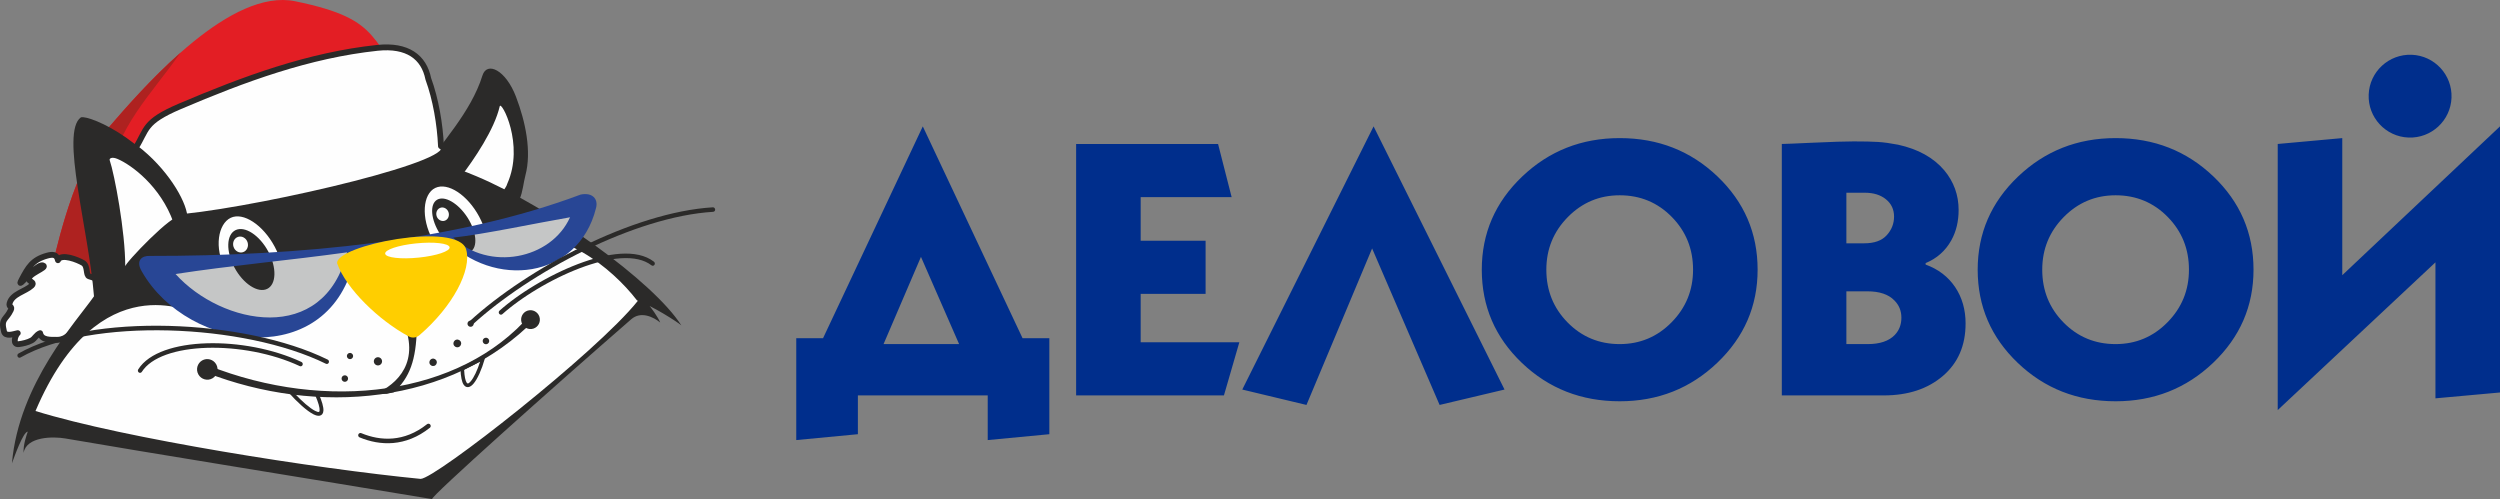
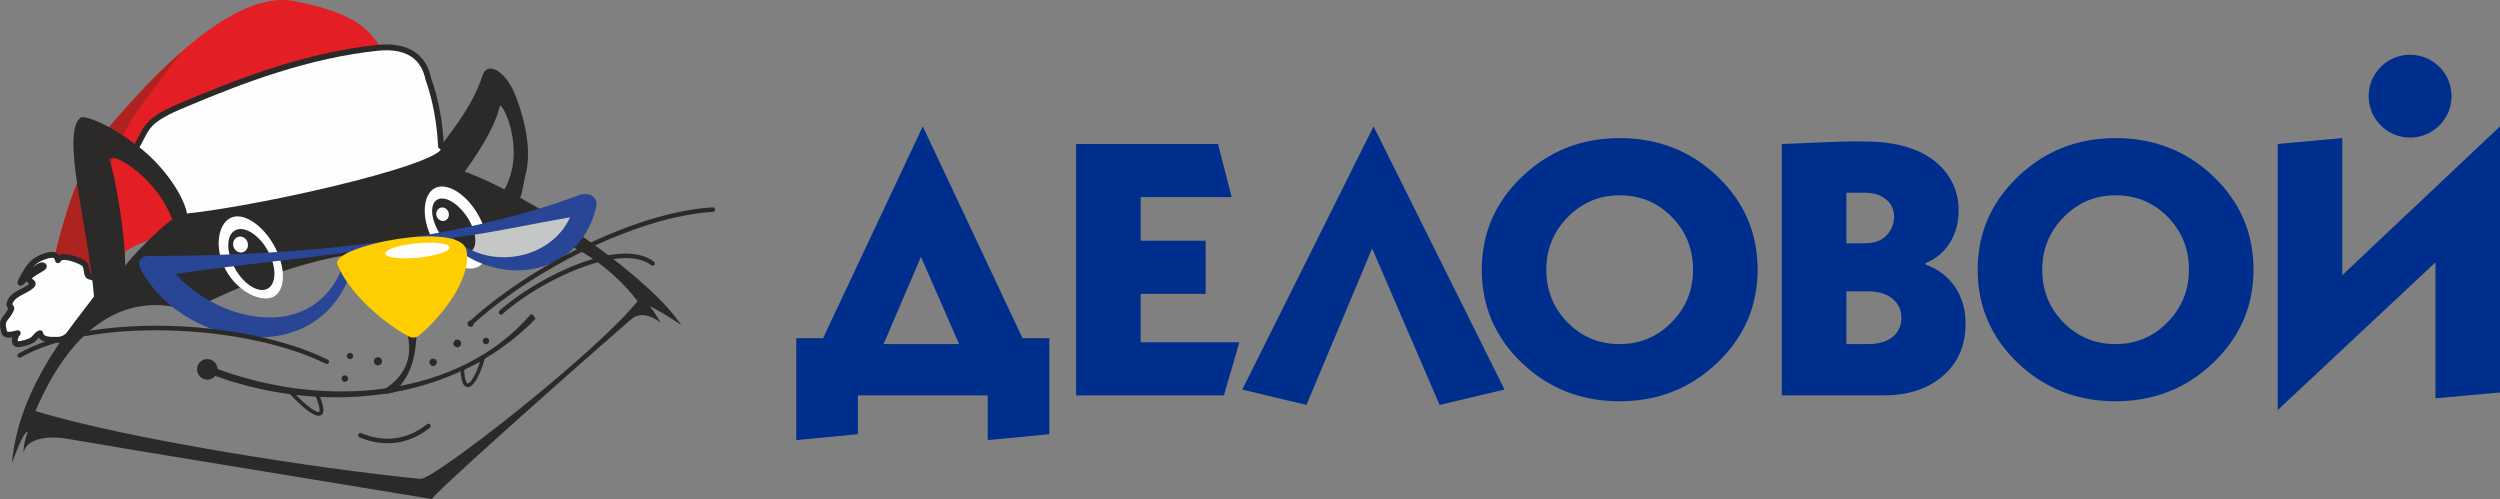
<svg xmlns="http://www.w3.org/2000/svg" xml:space="preserve" width="116.061mm" height="23.17mm" version="1.1" style="shape-rendering:geometricPrecision; text-rendering:geometricPrecision; image-rendering:optimizeQuality; fill-rule:evenodd; clip-rule:evenodd" viewBox="0 0 11211.23 2238.16">
  <rect x="0" y="0" width="11211.23" height="2238.16" fill="#808080" stroke="none" />
  <defs>
    <style type="text/css">
   
    .str1 {stroke:#2B2A29;stroke-width:20.39;stroke-linecap:round;stroke-linejoin:round;stroke-miterlimit:22.926}
    .str0 {stroke:#2B2A29;stroke-width:26.23;stroke-linecap:round;stroke-linejoin:round;stroke-miterlimit:22.926}
    .str2 {stroke:#2B2A29;stroke-width:26.23;stroke-linecap:round;stroke-linejoin:round;stroke-miterlimit:22.926}
    .fil7 {fill:none}
    .fil2 {fill:#FEFEFE}
    .fil4 {fill:#C5C6C6}
    .fil5 {fill:#2B2A29}
    .fil8 {fill:#FFCE00}
    .fil0 {fill:#E31E24}
    .fil1 {fill:#AE2220}
    .fil10 {fill:#002E8C}
    .fil3 {fill:#2B2A29;fill-rule:nonzero}
    .fil6 {fill:#284695;fill-rule:nonzero}
    .fil9 {fill:#002E8C;fill-rule:nonzero}
   
  </style>
  </defs>
  <g id="Layer_x0020_1">
    <g id="_2795433654864">
      <path class="fil0" d="M1886.66 429.25c-249.24,-240.51 -149.38,-338.87 -563.1,-423.65 -284.85,-58.36 -654.63,354.28 -842.3,573.38 -250.15,291.98 -321.24,1124.26 -292.42,824.04 62.35,-22 47.13,6.97 67.71,-57.47 322.38,-212.16 263.42,-212.2 419.44,-272.45 175.8,-67.83 310.79,-238.19 451.5,-360.83 137.11,-109.67 487.03,-13.65 759.17,-283.03z" />
      <path class="fil1" d="M809.71 236.03c-129.42,114.27 -246.38,247.14 -328.45,342.96 -167.21,195.17 -254.36,631.63 -285.2,810.05 2.45,3.27 4.85,6.38 7.23,9.38 45.58,-13.13 34.47,6.08 53.27,-52.85 94.65,-62.26 156.4,-106.27 200.37,-138.85 -11.68,-123.79 4.14,-320.3 18.77,-386.11 59.43,-267.5 193.11,-384.5 334.01,-584.58z" />
      <path class="fil2 str0" d="M191.9 1190.11c29.38,9.08 -81.02,40.35 -59.35,67.56 5,6.33 23.16,10.6 9.64,23.15 -28.7,26.66 -88.69,36.76 -99.35,80.13 -4.18,17.05 13.83,11.99 5.81,28.95 -21.84,46.16 -45.9,37.25 -30.82,96.49 6.46,25.44 42.22,11.59 61.76,7.68 -12.12,9.44 -24.83,53.32 4.83,49.22 19.2,-2.67 39.87,-7.24 56.9,-16.43 15.58,-8.41 20.01,-25.05 38.59,-32.8 6.62,32.86 47.26,29.78 76.23,29.88 28.09,0.09 45.57,-14.14 63.66,-32.84 28.52,-29.45 6.64,6.96 39.58,-2.91 42.99,-12.87 47.81,-47.68 75.23,-75.3 6.94,-6.96 15.24,-11.52 21.22,-19.3 14.45,-18.84 47.41,-34.29 44.36,-54.06 -8.99,-58.68 -45.78,-85.48 -100.38,-100.31 -16.01,-4.37 -4.36,-45.77 -27.04,-59.79 -21.29,-13.2 -99.41,-45.3 -112.88,-12.51 -5.49,-27.38 -24.54,-27.14 -49.26,-20.25 -65.35,18.29 -84.33,52.18 -113.78,108.13 -29.46,55.96 65.67,-73.75 95.06,-64.69z" />
-       <path class="fil2" d="M1929.21 2175.05c345.93,-262.36 650.49,-533.52 981.11,-840.4l-86.88 -94.01 -1.61 -3.87 -146.07 -119.88 -177.18 -125.85 -1.62 -3.85 -214.09 -110.42 42.28 -75.92 8.71 -171.75 -16.32 -128.78 -70.36 -130.74 -102.56 148.91 -3.87 1.61 -157.9 266.11 -307.75 17.24 -3.87 1.57 -583.2 119.61 -3.87 1.57 -235.07 52.1 -41.64 -18.92 -109 -154.87 -196.51 -168.2 -134.27 -26.1 48.81 180.97 77.62 304.99 44.06 137.62 -277.24 345.38 -140.63 293.28c588.38,123.15 1205.87,252.39 1808.94,302.58z" />
      <path class="fil3" d="M1937.88 2238.16c-9.34,-9.44 539.2,-498.9 892.9,-806.54 43.05,-37.46 99.22,-10.44 129.86,14.71 -8.83,-22.75 -40.89,-67.95 -56.32,-84.74 -19.83,-21.58 -43.86,-13.21 -45.15,-11.05 -183.26,229.21 -906.7,796.28 -972.76,797.04 -462.49,-44.92 -1331.13,-181.44 -1727.22,-304.44 285.55,-671.31 715.59,-429.41 703.12,-444.96 -5.2,-6.55 34.4,-380.85 -54.96,-426.1 -27.38,-22.28 -251.25,212.21 -245.72,222.89 0.48,-155.42 -48.22,-413.9 -69.8,-476.85 -2.48,-7.28 9.23,-16.13 34.16,-5.76 63.68,26.46 194.36,123.4 251.87,285.13 186.68,10.68 -41.99,453.7 110.58,377.83 827.83,-411.51 1124.59,-174.59 1399.56,-298.22 218.47,-68.22 454.73,122.02 568.78,270.26 70.43,25.04 179.51,95.43 198.63,111.71 -125.53,-196.74 -593.43,-531.9 -918.68,-668.67 -202.38,-85.1 -336.57,-105.73 -511.63,-101.16 16.9,-4.34 120.67,-28.9 189.87,-28.47 -105.45,-47 -348.73,3.2 -422.98,41.37 25.98,-13.34 216.34,-76.51 278.85,-91.11 -359.54,-41.95 -785.59,206.18 -852.12,313.64 -108.21,-277.55 -416.28,-410.95 -455.95,-398.46 -93.11,66.45 34.7,500.75 58.71,802.55 -76.07,109.19 -337.64,391.39 -367.89,748.87 9.81,-27.05 50.32,-141.53 70.91,-142.05 -5.17,14.33 -21.18,60.73 -18.74,95.37 12.98,-74.31 133.37,-73.96 186.96,-64.73 341.55,59.13 1109.28,182.83 1645.16,271.92z" />
      <path class="fil3" d="M2065.15 795.25c0,-0.08 0,-0.16 0,-0.24l-0.05 -0.24c63.21,-83.12 151.96,-214.24 175.96,-318.11 6.39,-27.53 112.67,171.19 33.73,347.41 -4.74,22.64 -47.1,57.15 -26.86,79.83 93.78,58.76 91.42,-54.5 108.17,-117.12 28.71,-107.02 0.83,-240.47 -42.23,-353.19 -46.07,-120.67 -130.21,-159.55 -150.3,-95.03 -51.81,166.5 -188.73,307.16 -270.28,430.44 34.66,19.05 140.03,54.22 171.86,26.26zm0 -0.24c-0.05,-0.08 -0.05,-0.15 -0.05,-0.24l0.05 0.24z" />
      <path class="fil2" d="M1034.45 976.85c-56.11,26.83 -75.67,134.13 -23.27,231.81 52.38,97.68 157.47,149.69 213.59,122.92 56.07,-26.82 59.12,-128.33 6.7,-226.01 -52.41,-97.68 -140.9,-155.49 -197.02,-128.73z" />
      <path class="fil2" d="M1951.87 842.85c-56.12,26.82 -64.59,133.92 -12.19,231.64 52.4,97.69 146.38,149.85 202.47,123.08 56.11,-26.82 59.15,-128.33 6.74,-226.01 -52.41,-97.72 -140.95,-155.49 -197.02,-128.72z" />
      <polygon class="fil4" points="2593,910.46 2301.39,996.78 1949.27,1069.26 2111.94,1155.03 2238.89,1182.08 2340.51,1165.95 2462.75,1144.94 2533.77,1073.21 2607.2,1000.84 2639.65,898.07 2639.03,895.7 " />
-       <polygon class="fil4" points="1569.42,1115.3 1542.52,1249.82 1408.36,1414.25 1098.08,1498.6 1095.68,1499.24 935.13,1420.28 932.11,1418.48 725.61,1269.56 690.87,1163.56 875.36,1191.33 1037.35,1173.85 1349.91,1137.7 1576,1111.07 " />
      <path class="fil5" d="M1056.45 1031.95c-41.69,19.93 -43.93,95.4 -4.97,168 38.92,72.59 104.7,115.59 146.42,95.67 41.68,-19.91 43.93,-95.4 5.01,-167.99 -38.96,-72.6 -104.75,-115.59 -146.46,-95.68z" />
      <path class="fil5" d="M1960.02 895.79c-34.03,20.16 -28.19,88.98 12.98,153.17 41.17,64.24 102.53,100.16 136.56,80.06 34.03,-20.16 28.2,-88.98 -12.97,-153.21 -41.17,-64.2 -102.54,-100.16 -136.57,-80.02z" />
      <path class="fil3" d="M2378.25 1411.53c-315.48,365.22 -916,436.72 -1443.26,227.98 5.41,7.81 -38.41,26.19 -10.28,31.39 495.02,192.33 1094.95,148.39 1476.41,-240.48 4.15,8.36 -11.9,-30.33 -22.86,-18.89z" />
      <path class="fil5" d="M914.82 1612.68c-23.99,8.09 -36.92,34.44 -28.76,58.57 8.16,24.18 34.39,37.27 58.36,29.14 24.02,-8.09 36.91,-34.39 28.75,-58.56 -8.12,-24.18 -34.38,-37.23 -58.35,-29.15z" />
-       <path class="fil5" d="M2365.48 1393.23c-21.97,7.42 -33.76,31.47 -26.3,53.55 7.46,22.09 31.43,34.07 53.4,26.66 21.93,-7.41 33.76,-31.47 26.3,-53.55 -7.5,-22.08 -31.46,-34.08 -53.4,-26.66z" />
      <path class="fil6" d="M1556.47 1131.6c-102.99,419.99 -562.57,326.61 -769.25,97.21 251.75,-38.75 503.31,-60.3 769.25,-97.21zm52.42 1.27c21.2,-2.96 31.86,-16.09 56.04,-19.6 130.45,-19.05 215.91,-27.29 330.34,-43.38 217.91,228.38 597.92,182.04 677.34,-135.93 11.79,-42.11 -16.36,-72.32 -69.1,-61.28 -559.3,209.65 -1268.04,275.81 -1931.81,275.02 -33.29,-1.93 -66.41,19.8 -34.9,70.99 208.46,363.9 849.36,443.45 954.13,-64.48 2.1,-10.17 16.29,-10.68 17.96,-21.34zm423.33 -67.19c142.71,-15.77 373.49,-65.39 524.14,-91.26 -85.23,189.6 -364.54,243 -524.14,91.26z" />
      <path class="fil2" d="M1067.51 1062.27c-17.31,5.63 -26.42,25.67 -20.27,44.59 6.15,18.89 25.31,29.7 42.67,24.02 17.31,-5.65 26.42,-25.68 20.27,-44.57 -6.14,-18.88 -25.35,-29.69 -42.67,-24.04z" />
      <path class="fil2" d="M1975.32 931.63c-14.71,4.82 -22.41,21.78 -17.19,37.84 5.24,16.01 21.49,25.14 36.2,20.37 14.67,-4.8 22.4,-21.79 17.16,-37.82 -5.21,-16.01 -21.45,-25.19 -36.16,-20.39z" />
      <path class="fil3" d="M1803.1 1431.92c87.2,188.18 -20.93,291.45 -119.38,333.97l50.92 0.05 31.63 -6.98c71.5,-66.68 99.69,-143.47 103,-286.7 3.2,-138.69 -68.15,-64.3 -66.17,-40.33z" />
      <path class="fil5" d="M2046.44 1523.27c-9.31,2.36 -14.9,11.85 -12.55,21.16 2.38,9.31 11.87,14.95 21.18,12.55 9.27,-2.37 14.9,-11.84 12.54,-21.14 -2.37,-9.35 -11.86,-14.95 -21.17,-12.58z" />
      <path class="fil5" d="M1690.38 1602.47c-9.86,2.52 -15.82,12.59 -13.33,22.44 2.52,9.86 12.58,15.81 22.44,13.33 9.89,-2.56 15.81,-12.58 13.32,-22.44 -2.56,-9.9 -12.57,-15.81 -22.43,-13.33z" />
      <path class="fil5" d="M1566.1 1583.06c-7.46,1.89 -12,9.51 -10.09,17.03 1.93,7.46 9.54,12 17.03,10.07 7.5,-1.89 11.99,-9.51 10.09,-16.99 -1.93,-7.51 -9.54,-12 -17.03,-10.1z" />
      <path class="fil5" d="M1542.7 1683.45c-7.81,2.01 -12.55,9.98 -10.53,17.82 2.01,7.81 9.93,12.58 17.78,10.57 7.84,-2 12.58,-9.97 10.56,-17.82 -2,-7.84 -9.97,-12.57 -17.81,-10.57z" />
      <path class="fil5" d="M1938.12 1608.62c8.92,-2.28 18.03,3.12 20.31,12.03 2.28,8.95 -3.12,18.03 -12.03,20.31 -8.95,2.29 -18.06,-3.07 -20.31,-12.03 -2.29,-8.95 3.08,-18.03 12.03,-20.31z" />
      <path class="fil5" d="M2106.91 1438.05c7.5,-1.92 15.11,2.61 16.99,10.1 1.94,7.5 -2.56,15.11 -10.05,16.99 -7.5,1.93 -15.15,-2.6 -17.04,-10.06 -1.89,-7.5 2.65,-15.11 10.09,-17.04z" />
      <path class="fil5" d="M2175.62 1514.91c7.8,-1.96 15.81,2.76 17.78,10.58 2.01,7.84 -2.71,15.85 -10.53,17.82 -7.85,1.97 -15.85,-2.72 -17.82,-10.57 -2.01,-7.84 2.71,-15.81 10.57,-17.83z" />
      <path class="fil7 str1" d="M1921.33 1910.32c-105.69,84.07 -215.99,78.51 -304.81,41.7" />
      <path class="fil3" d="M1426.83 1759.86c17.82,40.34 24.73,66.88 23.5,82.35 -1.02,12.81 -6.86,19.83 -16.48,21.92 -7.66,1.65 -17.35,-0.75 -28.55,-6.42 -28.7,-14.56 -71.34,-52.85 -112.56,-99.02l-14.35 -16.05 21.43 1.82 119.88 10.33 5.08 0.43 2.06 4.66zm6.43 81.01c0.95,-12.28 -4.97,-34.55 -20.08,-69.45l-92.98 -8.01c35.02,37.31 69.29,67.09 92.83,79.04 7.66,3.9 13.6,5.71 17.19,4.93 1.65,-0.36 2.72,-2.41 3.04,-6.5z" />
      <path class="fil3" d="M2081.37 1658.28c1.5,30.48 5.6,48.77 11.28,57.49 2.05,3.07 4.02,4.31 5.86,3.95 3.35,-0.64 7.58,-4.03 12.31,-9.55 14.28,-16.57 29.78,-49.4 42.23,-88.38l-71.68 36.49zm-2.41 66.44c-7.53,-11.51 -12.74,-34.2 -14.11,-71.06l-0.2 -5.22 4.62 -2.36 93.46 -47.52 16.61 -8.48 -5.05 17.94c-13.79,48.91 -33.17,91.96 -51.03,112.75 -7.18,8.36 -14.51,13.6 -21.72,14.94 -8.72,1.7 -16.41,-1.65 -22.57,-11z" />
      <g>
        <path class="fil3" d="M3196.54 929.63c5.29,-0.32 10.01,3.95 10.52,9.52 0.51,5.57 -3.37,10.36 -8.66,10.68l-1.85 -20.21zm-1076.97 525.87l-12.98 -15.47 24.9 -22.28 26.11 -22.31 27.22 -22.29 28.29 -22.26 29.32 -22.13 30.25 -22 31.15 -21.82 31.97 -21.58 32.76 -21.31 33.45 -21 34.12 -20.63 34.7 -20.22 35.23 -19.78 35.69 -19.28 36.12 -18.74 36.46 -18.15 36.76 -17.53 36.98 -16.86 37.14 -16.14 37.26 -15.37 37.32 -14.58 37.3 -13.71 37.24 -12.83 37.1 -11.88 36.92 -10.89 36.66 -9.86 36.36 -8.79 36 -7.67 35.58 -6.49 35.09 -5.27 34.55 -4.03 33.95 -2.71 1.85 20.21 -33.28 2.66 -33.93 3.95 -34.51 5.2 -35.04 6.39 -35.5 7.55 -35.9 8.67 -36.23 9.75 -36.51 10.77 -36.72 11.77 -36.87 12.69 -36.95 13.59 -36.99 14.44 -36.95 15.25 -36.85 16.01 -36.69 16.72 -36.47 17.4 -36.19 18.02 -35.85 18.6 -35.44 19.15 -34.98 19.63 -34.45 20.08 -33.85 20.48 -33.2 20.83 -32.51 21.15 -31.72 21.41 -30.88 21.63 -30 21.81 -29.03 21.94 -28.02 22.02 -26.93 22.05 -25.8 22.04 -24.59 22zm0 0c-3.93,3.59 -10.04,3.05 -13.62,-1.22 -3.58,-4.27 -3.29,-10.66 0.64,-14.26l12.98 15.47z" />
      </g>
      <g>
        <path class="fil3" d="M2932.51 1173.58c4.35,3.35 5.39,9.72 2.35,14.19 -3.04,4.47 -9.05,5.37 -13.4,2.02l11.05 -16.21zm-679.91 235.39l-12.71 -15.65 16.57 -14.35 17.65 -14.44 18.65 -14.48 19.59 -14.47 20.44 -14.4 21.23 -14.27 21.92 -14.07 22.57 -13.84 23.11 -13.55 23.59 -13.2 23.99 -12.77 24.3 -12.3 24.55 -11.76 24.73 -11.18 24.82 -10.53 24.84 -9.82 24.78 -9.05 24.65 -8.23 24.45 -7.34 24.16 -6.41 23.82 -5.39 23.38 -4.33 22.89 -3.21 22.33 -2.02 21.7 -0.74 20.98 0.58 20.22 1.98 19.38 3.47 18.46 5.02 17.45 6.69 16.34 8.42 15.12 10.25 -11.05 16.21 -13.09 -8.86 -14.34 -7.4 -15.57 -5.96 -16.74 -4.56 -17.83 -3.18 -18.85 -1.85 -19.78 -0.54 -20.63 0.71 -21.39 1.92 -22.06 3.09 -22.64 4.19 -23.14 5.25 -23.56 6.24 -23.91 7.19 -24.15 8.06 -24.31 8.9 -24.41 9.65 -24.43 10.36 -24.34 11 -24.2 11.6 -23.96 12.12 -23.66 12.6 -23.26 13 -22.8 13.36 -22.24 13.65 -21.61 13.88 -20.9 14.05 -20.11 14.15 -19.24 14.22 -18.29 14.21 -17.26 14.13 -16.16 13.99zm0 0c-3.99,3.55 -10.08,2.94 -13.58,-1.38 -3.51,-4.32 -3.12,-10.71 0.87,-14.27l12.71 15.65z" />
      </g>
      <g>
        <path class="fil3" d="M91.96 1603.16c-4.67,2.66 -10.47,0.8 -12.94,-4.14 -2.47,-4.95 -0.69,-11.13 3.98,-13.78l8.96 17.93zm1377.85 9.65l-8.13 18.49 -35.36 -16.52 -37.13 -15.61 -38.76 -14.7 -40.26 -13.77 -41.64 -12.84 -42.88 -11.88 -44 -10.93 -45 -9.93 -45.85 -8.96 -46.6 -7.98 -47.19 -6.96 -47.68 -5.95 -48.02 -4.93 -48.26 -3.89 -48.35 -2.84 -48.32 -1.8 -48.15 -0.73 -47.87 0.34 -47.46 1.42 -46.91 2.51 -46.25 3.6 -45.46 4.71 -44.51 5.82 -43.48 6.95 -42.28 8.08 -40.98 9.22 -39.54 10.36 -37.96 11.5 -36.26 12.66 -34.43 13.81 -32.49 14.96 -30.38 16.12 -8.96 -17.93 31.37 -16.64 33.37 -15.39 35.26 -14.14 37.02 -12.93 38.68 -11.72 40.17 -10.52 41.58 -9.35 42.84 -8.19 44 -7.02 45.01 -5.9 45.92 -4.75 46.7 -3.64 47.35 -2.53 47.86 -1.44 48.28 -0.34 48.56 0.73 48.7 1.82 48.73 2.86 48.65 3.93 48.42 4.97 48.07 5.99 47.59 7.03 47 8.04 46.28 9.04 45.44 10.05 44.46 11.04 43.38 12.02 42.15 12.99 40.82 13.95 39.34 14.93 37.75 15.88 36.04 16.83zm0 0c4.78,2.36 6.84,8.41 4.6,13.51 -2.24,5.1 -7.95,7.33 -12.73,4.97l8.13 -18.49z" />
      </g>
      <g>
-         <path class="fil3" d="M635.88 1667.68c-2.92,4.66 -8.87,5.87 -13.27,2.73 -4.4,-3.14 -5.6,-9.48 -2.69,-14.13l15.96 11.4zm716.06 -44.43l-7.59 18.62 -23.65 -10.56 -24.33 -9.83 -24.93 -9.15 -25.46 -8.43 -25.92 -7.71 -26.27 -6.98 -26.59 -6.26 -26.8 -5.54 -26.93 -4.79 -27 -4.07 -26.98 -3.33 -26.89 -2.57 -26.71 -1.84 -26.47 -1.09 -26.13 -0.34 -25.73 0.41 -25.23 1.17 -24.67 1.93 -24.03 2.68 -23.3 3.44 -22.51 4.19 -21.62 4.97 -20.65 5.7 -19.62 6.46 -18.49 7.2 -17.27 7.93 -16.01 8.66 -14.63 9.36 -13.2 10.07 -11.71 10.72 -10.15 11.39 -8.57 12.04 -15.96 -11.4 9.88 -13.89 11.52 -12.93 13.08 -11.98 14.5 -11.05 15.85 -10.15 17.13 -9.28 18.33 -8.41 19.44 -7.56 20.49 -6.75 21.46 -5.93 22.37 -5.12 23.2 -4.33 23.96 -3.54 24.65 -2.75 25.25 -1.97 25.79 -1.19 26.26 -0.43 26.65 0.34 26.97 1.11 27.19 1.87 27.38 2.63 27.46 3.39 27.48 4.12 27.41 4.89 27.3 5.64 27.08 6.38 26.8 7.12 26.44 7.88 26 8.61 25.51 9.34 24.91 10.08 24.27 10.83zm0 0c4.85,2.27 7.09,8.29 4.99,13.43 -2.1,5.14 -7.74,7.47 -12.59,5.2l7.59 -18.62z" />
-       </g>
+         </g>
      <path class="fil2 str2" d="M827.46 972.13c379.23,-39.45 1276.93,-248.72 1150.11,-316.79 -4.35,-97.49 -23.32,-210.16 -56.88,-301.75 -19.6,-97.82 -93.47,-153.36 -228.53,-138.98 -306.49,32.56 -596.76,139.19 -885.8,262.48 -165.16,70.46 -145.55,103.51 -198.41,186.45 128.95,98.14 213.38,238.75 219.51,308.59z" />
      <path class="fil8" d="M2090.68 1119.15c25.37,90.98 -59.23,254.87 -210.03,384.22 -13.09,11.2 -31.66,13.85 -47.21,5.56 -132.97,-70.9 -281.76,-214.25 -321.55,-327.91 -10.36,-80.56 542.87,-190.82 578.79,-61.87z" />
      <path class="fil2" d="M1865.58 1091.51c-79.73,8.12 -141.61,28.99 -138.17,46.58 3.42,17.59 70.85,25.24 150.63,17.07 79.74,-8.11 141.56,-28.98 138.13,-46.57 -3.42,-17.54 -70.85,-25.24 -150.6,-17.08z" />
      <path class="fil9" d="M4705.77 1947.2l-276.34 26.29 0 -200.27 -582.27 0 0 173.97 -276.35 26.29 0 -456.68 120.07 0 447.4 -950.06 447.41 950.06 120.07 0 0 430.39zm-404.63 -404.1l-171.07 -391.19 -167.78 391.19 338.85 0zm1256.68 -8.21l-69.09 238.33 -662.87 0 0 -1127.58 636.56 0 60.86 238.34 -407.92 0 0 195.59 291.13 0 0 238.34 -291.13 0 0 216.97 442.46 0zm1189.23 212.04l-291.13 69.03 -302.67 -701.85 -294.42 701.85 -287.85 -69.03 588.85 -1180.18 587.22 1180.18zm1134.97 -537.49c0,163.27 -60.31,302.44 -180.95,417.5 -120.62,115.06 -266.45,172.58 -437.54,172.58 -172.16,0 -318.28,-57.25 -438.35,-171.77 -120.07,-114.52 -180.12,-253.95 -180.12,-418.32 0,-163.29 60.32,-302.45 180.94,-417.51 120.63,-115.05 266.47,-172.58 437.53,-172.58 172.18,0 318.3,57.25 438.37,171.77 120.07,114.51 180.12,253.95 180.12,418.33zm-289.49 0c0,-93.15 -31.82,-172.05 -95.41,-236.69 -63.6,-64.66 -141.46,-96.98 -233.58,-96.98 -91,0 -168.59,32.61 -232.75,97.8 -64.13,65.21 -96.21,143.82 -96.21,235.88 0,93.14 31.79,172.04 95.4,236.68 63.61,64.65 141.47,96.97 233.56,96.97 91.02,0 168.62,-32.58 232.75,-97.8 64.16,-65.18 96.24,-143.82 96.24,-235.86zm1222.12 241.62c0,98.63 -33.99,176.98 -101.97,235.05 -67.99,58.07 -156.27,87.11 -264.83,87.11l-457.28 0 0 -1127.58c10.97,0 58.13,-1.91 141.47,-5.76 83.34,-3.82 143.66,-5.75 180.95,-5.75 47.14,0 83.61,0.83 109.39,2.47 25.76,1.63 55.65,5.76 89.63,12.33 89.93,19.72 159.01,58.07 207.25,115.07 42.76,51.5 64.16,110.67 64.16,177.51 0,51.5 -10.97,96.98 -32.89,136.43 -26.32,47.11 -64.71,81.08 -115.14,101.91l0 6.57c57.01,20.83 101.16,54.51 132.41,101.09 31.26,46.58 46.87,101.09 46.87,163.55zm-320.74 -479.95c0,-31.78 -12.07,-57.54 -36.19,-77.26 -24.12,-19.73 -55.94,-29.59 -95.4,-29.59l-82.25 0 0 226.83 80.6 0c44.97,0 78.41,-12.07 100.35,-36.17 21.93,-24.1 32.89,-52.05 32.89,-83.82zm32.89 453.66c0,-30.7 -10.41,-56.44 -31.24,-77.26 -26.32,-27.4 -66.9,-41.1 -121.72,-41.1l-93.77 0 0 236.69 95.4 0c54.84,0 95.42,-13.69 121.74,-41.08 19.72,-20.83 29.59,-46.58 29.59,-77.25zm1579.08 -215.33c0,163.27 -60.31,302.44 -180.93,417.5 -120.64,115.06 -266.47,172.58 -437.55,172.58 -172.16,0 -318.28,-57.25 -438.35,-171.77 -120.07,-114.52 -180.12,-253.95 -180.12,-418.32 0,-163.29 60.31,-302.45 180.93,-417.51 120.64,-115.05 266.47,-172.58 437.54,-172.58 172.18,0 318.3,57.25 438.37,171.77 120.06,114.51 180.11,253.95 180.11,418.33zm-289.49 0c0,-93.15 -31.79,-172.05 -95.4,-236.69 -63.61,-64.66 -141.47,-96.98 -233.58,-96.98 -91,0 -168.6,32.61 -232.73,97.8 -64.16,65.21 -96.24,143.82 -96.24,235.88 0,93.14 31.8,172.04 95.4,236.68 63.61,64.65 141.47,96.97 233.57,96.97 91.02,0 168.61,-32.58 232.75,-97.8 64.15,-65.18 96.23,-143.82 96.23,-235.86zm1394.85 550.64l-289.49 26.28 0 -609.81 -707.31 662.41 0 -1193.33 289.49 -26.29 0 614.75 707.31 -667.34 0 1193.34z" />
      <path class="fil10" d="M10815.34 245.61c102.61,4.04 182.5,90.42 178.46,192.91 -4.03,102.53 -90.47,182.37 -193.05,178.36 -102.59,-4.04 -182.48,-90.42 -178.44,-192.94 4.03,-102.49 90.47,-182.34 193.03,-178.32z" />
    </g>
  </g>
</svg>